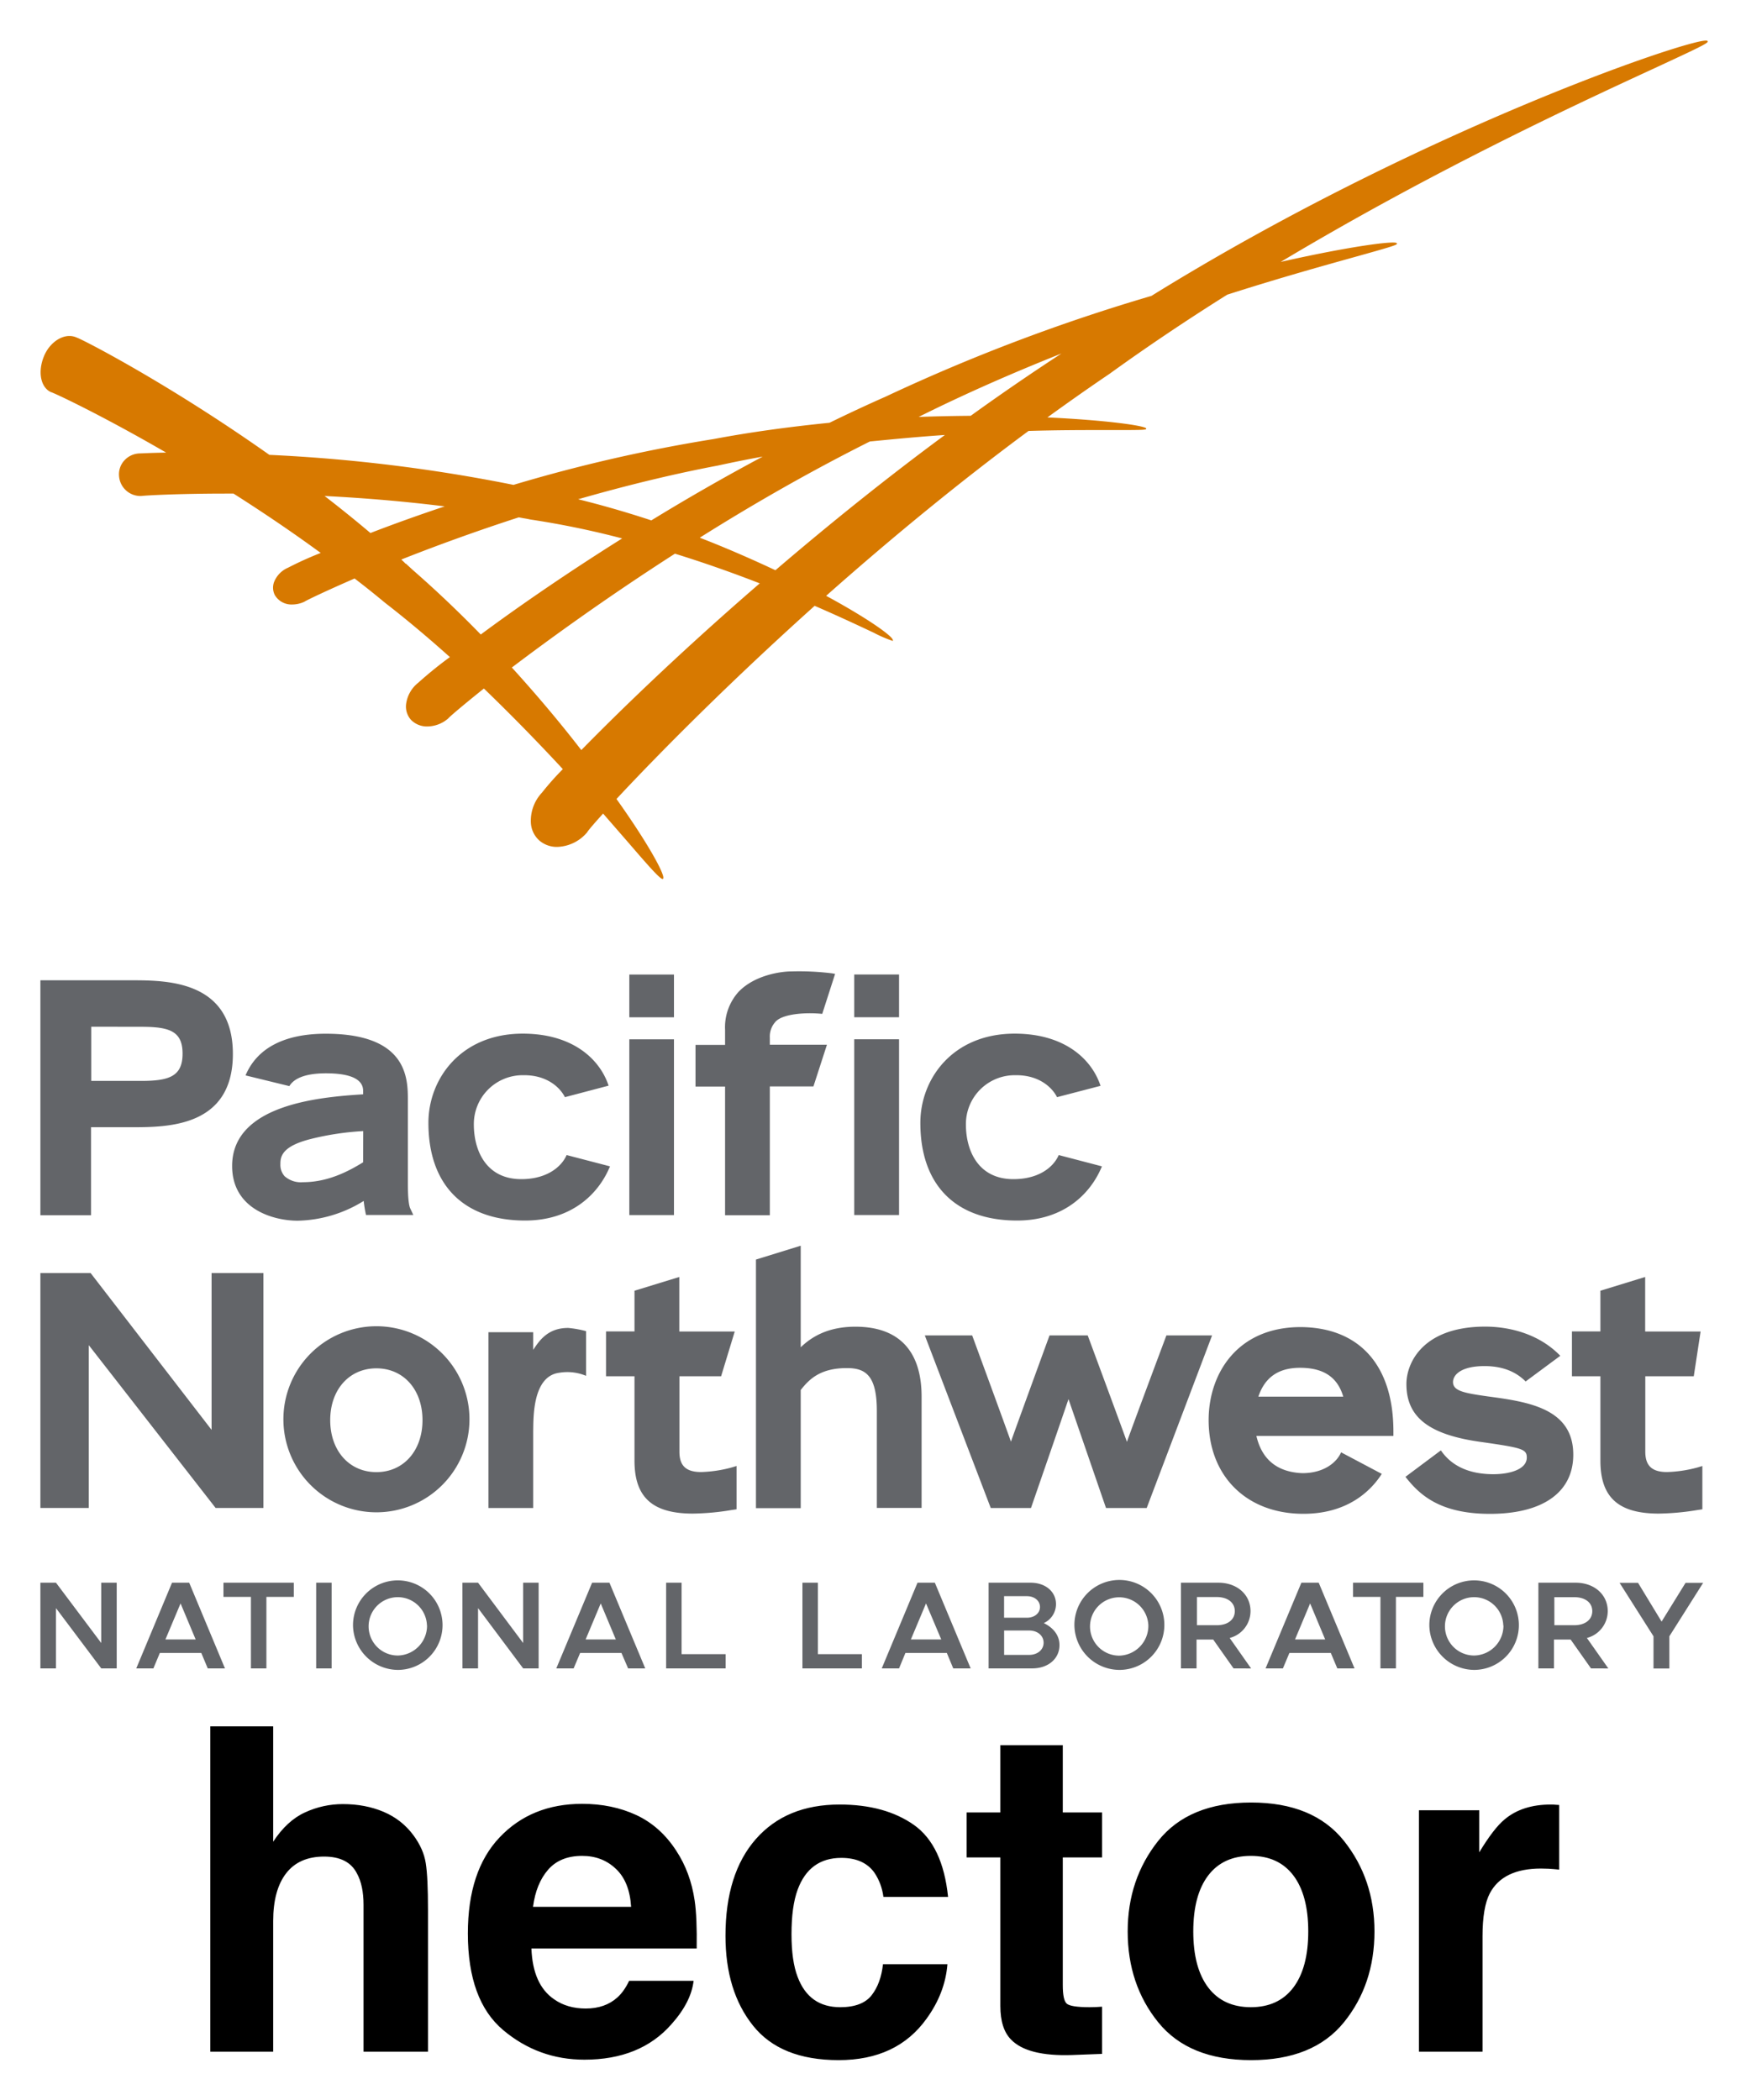
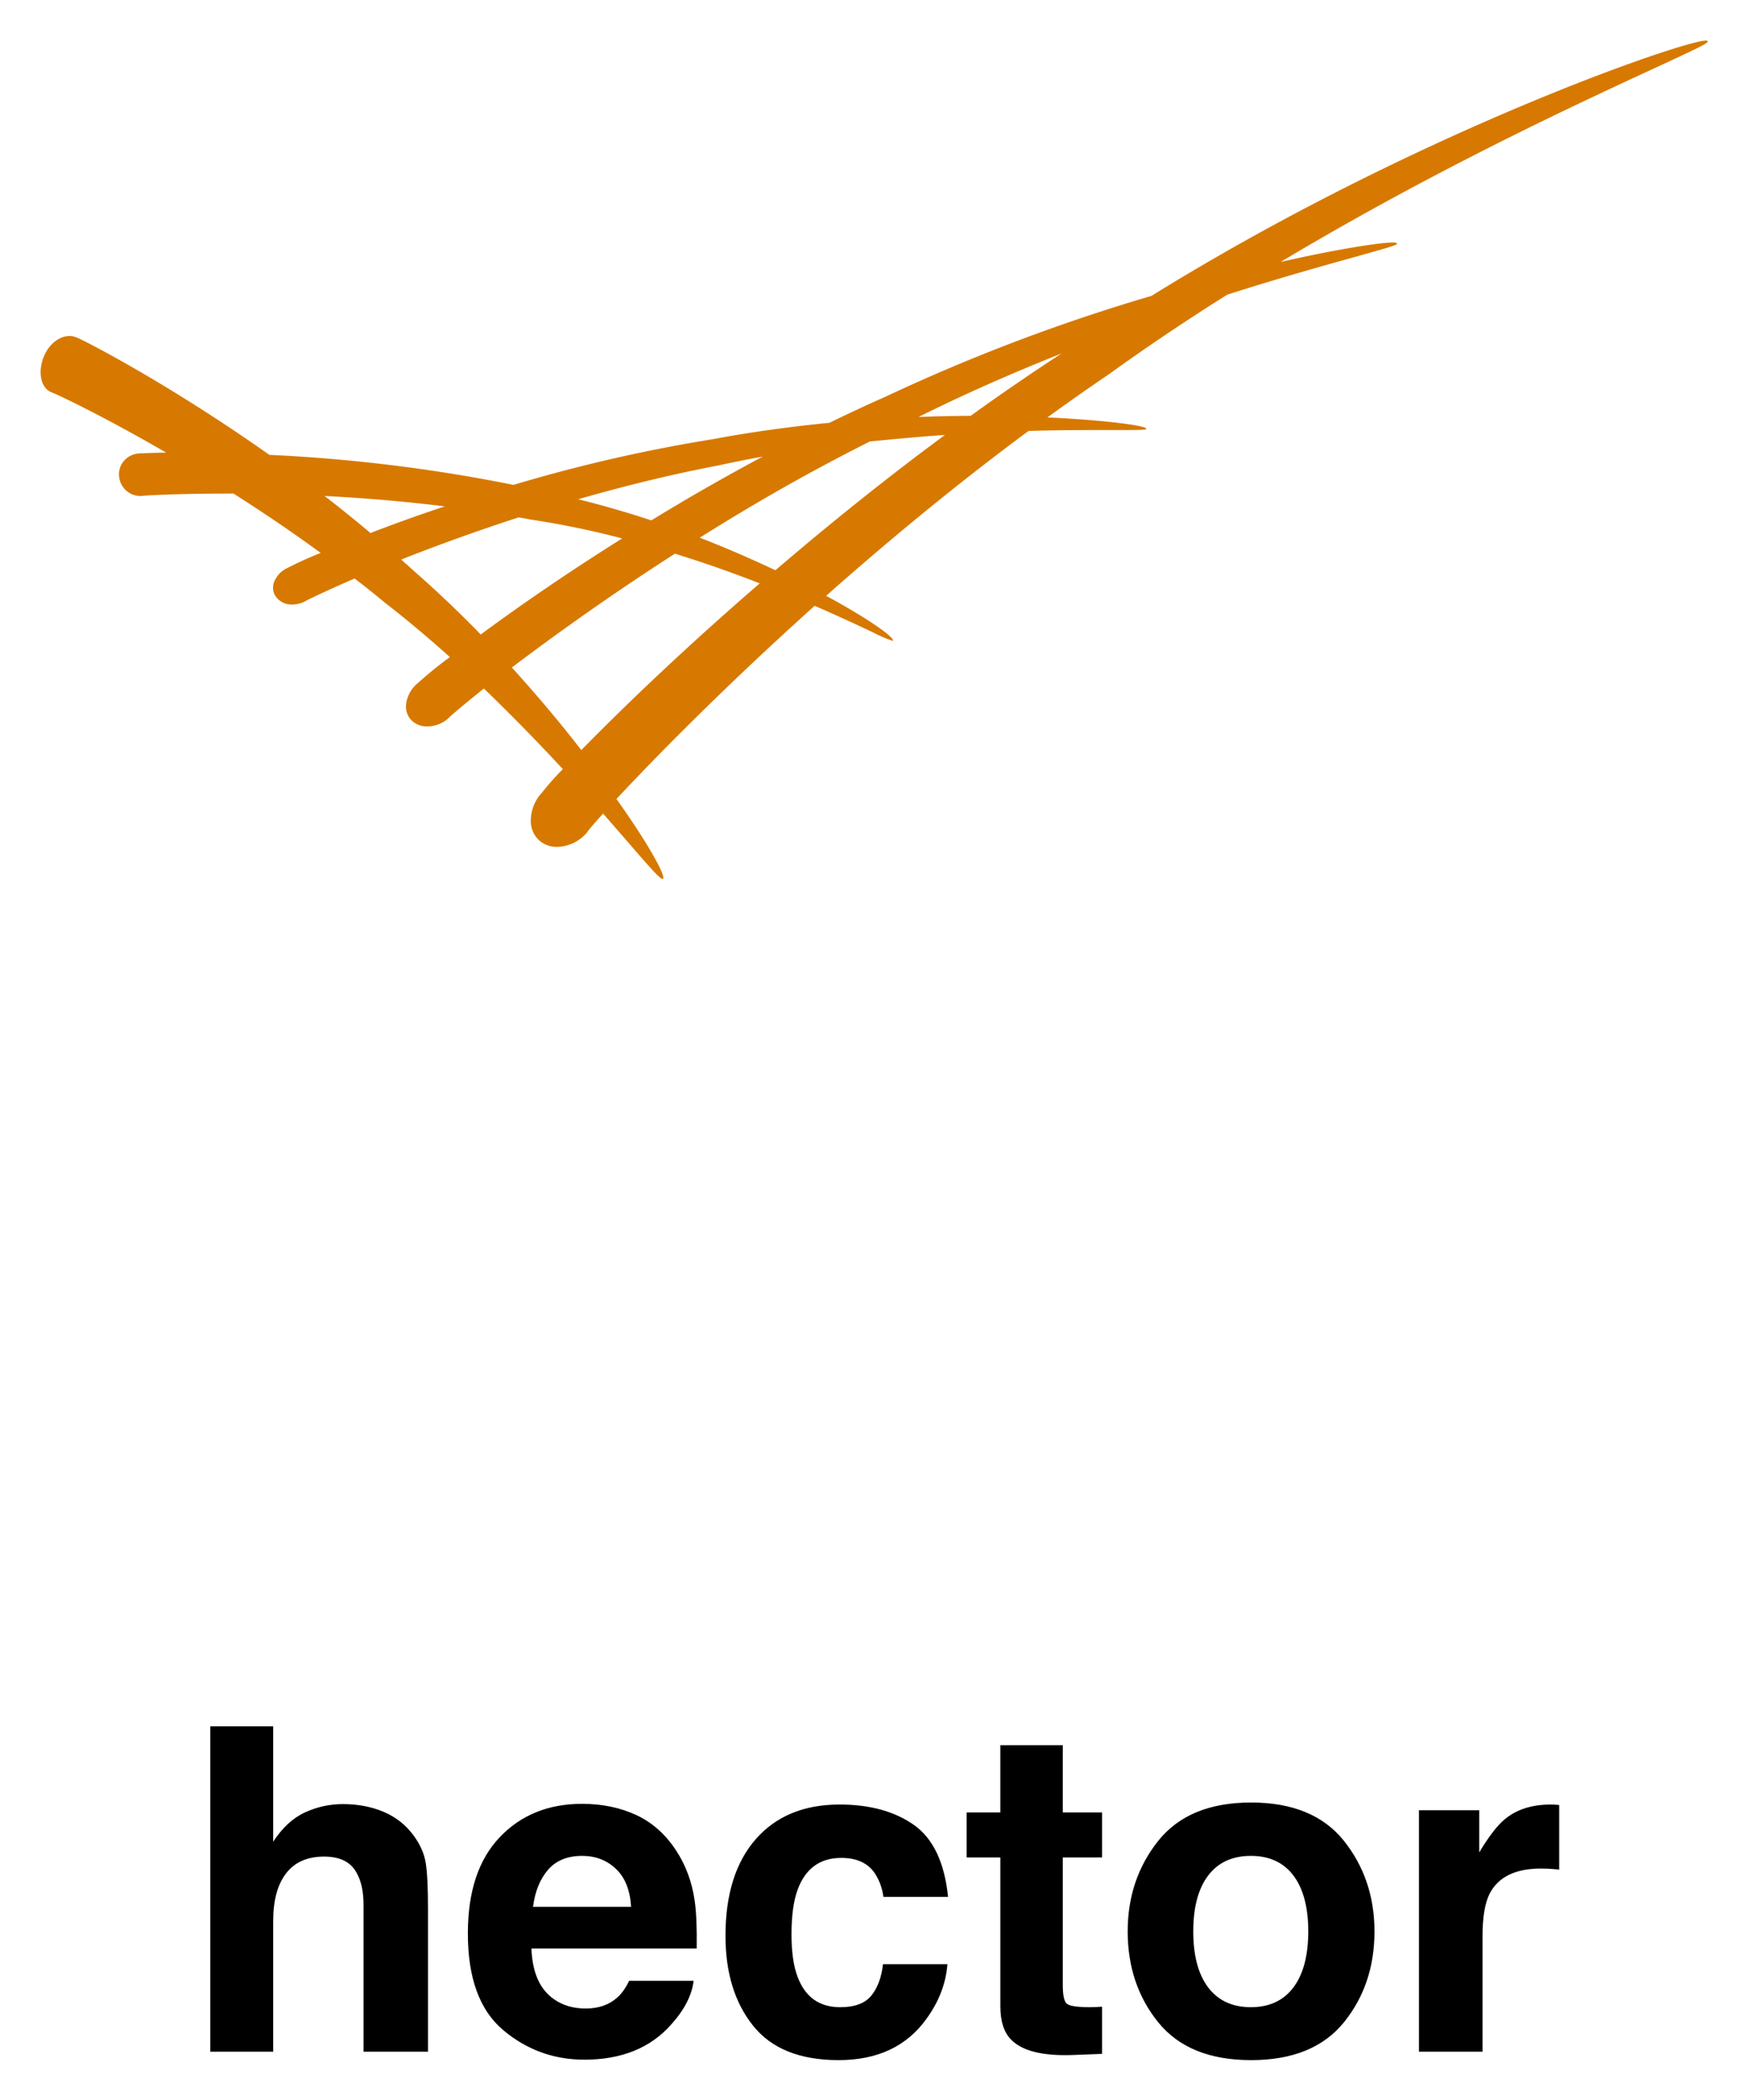
<svg xmlns="http://www.w3.org/2000/svg" role="img" viewBox="-9.69 -5.19 418.88 503.88">
  <title>hector logo</title>
  <path fill="#d77900" d="M149.3 205.7c-.66 0-3.3-3-8.1-8.57L135 190c-3.28 3.63-3.76 4.34-3.81 4.48A9.79 9.79 0 0 1 124 198a6.46 6.46 0 0 1-4.15-1.41 6.11 6.11 0 0 1-2.18-4.39 9.86 9.86 0 0 1 2.67-7.23 67.14 67.14 0 0 1 5-5.63C119 172.49 112.62 166 106.4 160c-5.12 4.1-8.31 6.83-8.57 7.19a7.75 7.75 0 0 1-5 1.91 5.3 5.3 0 0 1-3.95-1.62 4.8 4.8 0 0 1-1.16-3.59 7.81 7.81 0 0 1 2.93-5.28 95.24 95.24 0 0 1 7.59-6.15c-5.13-4.6-10.35-9-15.52-13-2.65-2.2-5.06-4.12-7.34-5.86-7.35 3.2-11.71 5.32-12.05 5.58a6.85 6.85 0 0 1-2.92.66 4.63 4.63 0 0 1-4.18-2.28 3.93 3.93 0 0 1-.18-3.08 6.25 6.25 0 0 1 3.39-3.48 82.93 82.93 0 0 1 7.81-3.53c-6.47-4.74-13.32-9.4-20.92-14.24h-1.86c-11.63 0-19.72.47-20.26.58H24a5.15 5.15 0 0 1-5.13-4.81 4.89 4.89 0 0 1 1.2-3.64 5.14 5.14 0 0 1 3.63-1.76c.28 0 2.59-.14 6.47-.2-15.51-9-27-14.39-27.66-14.52C0 87.7-.67 83.89.9 80.18c1.18-2.8 3.68-4.76 6.07-4.76a4.15 4.15 0 0 1 1.77.39c1 .25 21.77 10.87 46.19 28.13a388.39 388.39 0 0 1 58.57 7.2 374.56 374.56 0 0 1 48.06-11c8.78-1.66 18.15-2.93 27.76-3.9 4.58-2.24 9.14-4.36 13.51-6.29a444.29 444.29 0 0 1 63.72-24.15c63.22-39.17 127.63-61.25 133-61.25.18 0 .42 0 .46.19.2.42-2.93 1.87-12.69 6.4-18.43 8.51-52.71 24.35-89.76 46.51 13.55-3.07 23.77-4.65 26.89-4.65.89 0 1 .13 1 .26.09.33-1.66.84-9.88 3.14-7.16 2-18 5-30.84 9.11-10 6.28-19.52 12.69-28.25 19-4.76 3.22-9.76 6.73-14.89 10.45 13.92.64 23.18 1.95 23.7 2.62a.24.24 0 0 1 0 .12c0 .22-.74.29-5.64.29h-5c-4.48 0-10.51 0-17.58.21-15.84 11.71-32.21 25.06-48.56 39.56 9.69 5.25 15.87 9.59 16 10.61a.19.19 0 0 1 0 .19h-.09a32 32 0 0 1-4.5-1.95c-3.21-1.51-8.07-3.81-14.17-6.45-24.26 21.79-41.32 39.66-47.54 46.34 7.38 10.36 11.5 17.85 11.23 19a.32.32 0 0 1-.12.2zm-36.22-50.77c5.79 6.37 11.41 13 16.69 19.84 7.13-7.28 22.09-22.1 42.81-40-6.91-2.69-13.75-5.08-20.35-7.12-16.88 10.84-30.55 20.82-39.15 27.33zM87.64 130l1.78 1.63c5.44 4.75 10.9 9.93 16.23 15.41 7.31-5.43 19.22-13.83 33.92-23.05a210.33 210.33 0 0 0-22.08-4.55c-.51-.11-1-.21-1.55-.29l-1.17-.22c-9.56 3.1-19 6.49-28.18 10.12.34.35.7.62 1 1zm70.54-6.19c6.06 2.34 12.17 5 18.16 7.81C190 119.92 203.67 109 217 99.17c-6.23.41-12.28 1-18 1.56-13.06 6.55-26.82 14.27-40.82 23.09zm-90-10c3.9 3 7.51 5.93 11 8.88 5.85-2.26 11.89-4.41 17.82-6.39-9.18-1.14-18.89-2-28.83-2.49zm60.82.78c5.7 1.4 11.62 3.11 17.57 5.07 8.74-5.36 17.74-10.51 26.72-15.3-3.46.62-7.06 1.34-10.67 2.13-10.41 1.97-21.73 4.69-33.62 8.11zm116.05-35c-12.29 4.88-23.84 10-34.35 15.25 4.34-.16 8.54-.24 12.49-.27 7.07-5.1 14.43-10.15 21.86-15z" />
-   <path fill="#636569" d="M58.3 335.53A22.32 22.32 0 1 0 80.61 313a22.32 22.32 0 0 0-22.31 22.53zm11.23 0c0-7.31 4.55-12.43 11.08-12.43s11.06 5.12 11.06 12.43S87.14 348 80.61 348s-11.08-5.15-11.08-12.47zm-28.46-35.29v37.62l-29.02-37.62H0v56.36h11.61v-39.06l30.43 39.06h11.47v-56.36H41.07zm77.16 18.43v-4.24h-10.74v42.18h10.74v-18.46c.07-3.09-.23-13.22 6.32-14a11.67 11.67 0 0 1 6.37.75v-10.72a24.84 24.84 0 0 0-4.27-.77c-4.85-.03-6.92 2.97-8.42 5.26zm24.3-14.19v9.76h-6.83V325h6.83v20.26c0 8.79 4.32 12.69 14 12.69a60.27 60.27 0 0 0 9.19-.84l1.3-.19v-10.39l-1.24.37a31.31 31.31 0 0 1-7.26 1.08c-3.62 0-5.21-1.5-5.21-4.88V325h10l3.27-10.74h-13.3v-13.08zm29.14-7.48v59.65h10.74V328.3c2.11-2.7 4.79-5.26 11.08-5.26 4.43 0 7.18 1.71 7.18 10.26v23.29h10.74V329.9c0-11-5.47-16.79-15.88-16.79-6.49 0-10.44 2.36-13.12 4.94v-24.37zm98.47 18.2s-8 21.33-9.47 25.54c-1.5-4.21-9.41-25.54-9.41-25.54h-9.16s-7.76 21.24-9.26 25.49c-1.49-4.25-9.3-25.49-9.3-25.49h-11.36L228 356.61h9.65s7.54-21.79 9-26.13l9 26.13h9.76l15.69-41.41zM347 329.8c-5.32-.77-8.1-1.25-8.1-3.4 0-1.78 2-3.84 7.56-3.84 5.15 0 8.09 1.91 9.86 3.69l8.32-6.16c-6.12-6.29-14.38-7-18-7-14.93 0-18.92 8.66-18.92 13.78 0 8 5.44 12.23 18.24 13.94 9.46 1.36 10.64 1.66 10.64 3.69 0 2.93-4.29 4-8 4-5.86 0-10.08-2-12.61-5.72l-8.5 6.35c3.21 4.08 8 8.88 20.26 8.88 12.69 0 20-5.17 20-14.19.01-11.24-11.06-12.72-20.75-14.02zm27.26-25.32v9.76h-6.83V325h6.83v20.26c0 8.79 4.31 12.69 14 12.69a61.57 61.57 0 0 0 9.19-.84l1.27-.19v-10.39l-1.23.37a31.15 31.15 0 0 1-7.25 1.08c-3.59 0-5.21-1.5-5.21-4.88V325h11.63l1.64-10.74H385v-13.08zm-71.88 8.72c-15.26 0-22.11 11.19-22.11 22.32C280.27 349 289.41 358 303 358c11.09 0 16.53-6 18.81-9.58l-9.76-5.17c-1 2.33-4 5-9.32 5-6.08-.26-9.71-3.35-11-8.93h32.87v-1.18c-.03-15.71-8.1-24.82-22.22-24.94zm-10.18 16.69c1.53-4.56 4.75-6.92 10-6.92 5.69 0 9 2.28 10.37 6.92zM0 230v56.37h12.15v-21.12h9.77c8.5 0 24.26 0 24.26-17.57S30.42 230 21.92 230zm24.2 11.16c6.71 0 9.91 1 9.91 6.44s-3.2 6.54-9.91 6.54h-12v-13zm64.57 43.66c-.24-.45-.61-1.8-.61-6v-20c0-5.17 0-16-19.71-16-9.91 0-16.48 3.45-19.23 10l10.51 2.57c.83-1.38 2.93-3.07 8.79-3.07s8.91 1.41 8.91 4.2v.84C67.29 258 46 259.71 46 274.55c0 10.35 9.88 13.13 15.72 13.13a31.07 31.07 0 0 0 15.84-4.74c.12 1 .24 1.84.39 2.56l.16.81h11.36zm-11.34-11.16c-3.7 2.29-8.58 4.78-14.44 4.78a5.9 5.9 0 0 1-4.41-1.44 4.1 4.1 0 0 1-1-2.93v-.15c0-2.1 1-4.26 7.34-5.86a67.12 67.12 0 0 1 12.53-1.88zm48.82-1.73c-1.32 3-4.94 5.78-10.88 5.78-8.39 0-11.38-6.79-11.38-13.11a11.72 11.72 0 0 1 11.6-11.83h.49c5.34 0 8.51 2.81 9.76 5.27l10.48-2.76c-2.23-6.69-9-12.54-20.78-12.48-14.69.09-22.45 10.83-22.45 21.41 0 14.9 8.46 23.43 23.19 23.43 11.23 0 17.68-6.44 20.37-13zm15.04-43.31v10.26H152v-10.26zm0 15.54v42.17H152v-42.17zm33.71-.4a5.2 5.2 0 0 1 1.22-3.65c1.58-2.09 7.4-2.46 11.35-2.05l3.09-9.6-.75-.13a64 64 0 0 0-9.69-.46h-.11c-2.15 0-8.66.75-12.64 4.93a12.69 12.69 0 0 0-3.21 9.09v3.61h-7.09v10h7.09v30.87H175v-30.91h10.46l3.24-10H175zm20.25.39H206v42.17h-10.75zm0-15.54H206v10.26h-10.75zm49.06 43.32c-1.31 3-4.88 5.78-10.88 5.78-8.4 0-11.39-6.79-11.39-13.11a11.72 11.72 0 0 1 11.6-11.83h.5c5.35 0 8.53 2.82 9.76 5.27l10.44-2.72c-2.23-6.72-9-12.58-20.78-12.52-14.71.09-22.45 10.83-22.45 21.41 0 14.9 8.44 23.43 23.2 23.43 11.23 0 17.67-6.44 20.36-13zM0 374.53h3.74L14.6 389v-14.47h3.71v20.56H14.6L3.74 380.63v14.46H0zm38.6 16.85h-9.94l-1.55 3.71H23l8.58-20.56h4.12l8.58 20.56h-4.13zm-1.35-3.24l-3.62-8.64-3.63 8.64zm13.26-10.21h-6.59v-3.4H60.8v3.4h-6.58v17.16h-3.71zm15.65-3.4h3.71v20.56h-3.71zM75 384.79a10.74 10.74 0 1 1 10.82 10.66A10.84 10.84 0 0 1 75 384.79zm17.74 0a7 7 0 1 0-6.92 7.21 7.16 7.16 0 0 0 6.94-7.21zm8.51-10.26H105L115.82 389v-14.47h3.71v20.56h-3.71L105 380.63v14.46h-3.74zm38.15 16.85h-9.91l-1.56 3.71h-4.16l8.59-20.56h4.16l8.59 20.56H141zm-1.35-3.24l-3.62-8.64-3.62 8.64zm26.34 3.53v3.42h-14.27v-20.56h3.71v17.14zm32.7 0v3.42h-14.27v-20.56h3.71v17.14zm20.37-.29h-9.93l-1.53 3.71h-4.15l8.58-20.56h4.16l8.59 20.56H219zm-1.34-3.24l-3.65-8.64-3.63 8.64zm11.36-13.61h10.08c3.57 0 6.09 2.15 6.09 5.14a5 5 0 0 1-2.93 4.55c2.36 1.14 3.77 3 3.77 5.27 0 3.29-2.72 5.6-6.55 5.6h-10.46zm9.19 8.4c1.82 0 3.14-1.07 3.14-2.57s-1.32-2.6-3.14-2.6h-5.47v5.17zm.54 8.92c2 0 3.47-1.23 3.47-2.92s-1.44-2.93-3.47-2.93h-6v5.85zm10.86-7.06A10.79 10.79 0 1 1 259 395.45h-.12a10.85 10.85 0 0 1-10.81-10.66zm17.74 0a7 7 0 1 0-6.95 7.24 7.16 7.16 0 0 0 6.95-7.24zm20.44 10.3l-4.88-6.92h-4v6.92h-3.74v-20.56h9c4.4 0 7.69 2.81 7.69 6.83a6.67 6.67 0 0 1-5 6.43l5.14 7.31zm-8.79-10.36h4.78c2.55 0 4.31-1.29 4.31-3.38s-1.76-3.38-4.31-3.38h-4.78zm32.12 6.65h-9.93l-1.56 3.71h-4.16l8.59-20.56h4.16l8.59 20.56h-4.13zm-1.35-3.24l-3.61-8.64-3.62 8.64zm13.26-10.21h-6.58v-3.4h16.88v3.4h-6.59v17.16h-3.71zm11.73 6.86A10.74 10.74 0 1 1 344 395.45a10.84 10.84 0 0 1-10.78-10.66zm17.74 0A7 7 0 1 0 344 392a7.16 7.16 0 0 0 7-7.21zm21.04 10.3l-4.88-6.92h-4v6.92h-3.74v-20.56h8.95c4.4 0 7.69 2.81 7.69 6.83a6.67 6.67 0 0 1-5 6.43l5.14 7.31zm-8.78-10.36H368c2.54 0 4.31-1.29 4.31-3.38S370.54 378 368 378h-4.79zm23.78 2.66l-8.14-12.83h4.43l5.65 9.3 5.75-9.3h4.22l-8.11 12.83v7.72H387z" />
  <path d="M82.345 429.505c-2.932-1.239-6.182-1.859-9.764-1.859-3.174 0-6.212.665-9.099 1.995-2.887 1.315-5.441 3.673-7.633 7.028v-27.675H40.764v78.053h15.085v-31.348c0-4.958 1.043-8.782 3.114-11.457 2.071-2.675 5.109-4.005 9.114-4.005 3.854 0 6.484 1.345 7.86 4.036 1.058 1.92 1.587 4.429 1.587 7.542v35.233h15.463v-34.009c0-5.169-.166-8.903-.529-11.185-.348-2.282-1.33-4.504-2.917-6.666-1.874-2.554-4.278-4.444-7.195-5.683zm39.48 13.86c1.92-2.192 4.64-3.295 8.147-3.295 3.235 0 5.925 1.043 8.102 3.114 2.192 2.071 3.401 5.109 3.643 9.114h-23.534c.499-3.764 1.708-6.726 3.643-8.933zm21.176-13.074c-3.869-1.799-8.207-2.706-13.029-2.706-8.102 0-14.707 2.675-19.785 8.026-5.094 5.351-7.633 13.044-7.633 23.065 0 10.701 2.826 18.425 8.449 23.171 5.638 4.746 12.137 7.119 19.513 7.119 8.918 0 15.871-2.826 20.828-8.449 3.189-3.552 4.973-7.044 5.366-10.475h-15.463c-.816 1.708-1.753 3.038-2.826 3.99-1.95 1.768-4.474 2.66-7.588 2.66-2.947 0-5.456-.726-7.557-2.192-3.431-2.328-5.26-6.409-5.472-12.213h39.646c.076-5.003-.091-8.827-.484-11.487-.665-4.534-2.146-8.51-4.414-11.956-2.509-3.885-5.698-6.741-9.553-8.555zm-11.956-2.706zm71.206 22.325h15.508c-.846-8.253-3.582-14.011-8.207-17.276-4.625-3.25-10.565-4.882-17.82-4.882-8.54 0-15.236 2.766-20.088 8.283-4.852 5.532-7.285 13.271-7.285 23.216 0 8.827 2.192 16.007 6.59 21.524 4.398 5.532 11.245 8.298 20.556 8.298 9.326 0 16.354-3.31 21.1-9.946 2.978-4.111 4.64-8.464 5.003-13.074l-15.463 0c-.333 3.053-1.224 5.532-2.721 7.452-1.481 1.904-4.005 2.872-7.542 2.872-4.988 0-8.389-2.418-10.203-7.24-.998-2.585-1.481-6.001-1.481-10.248 0-4.459.484-8.041 1.481-10.732 1.874-5.064 5.366-7.603 10.475-7.603 3.567 0 6.212 1.164 7.905 3.507 1.179 1.738 1.904 3.688 2.192 5.849zm-10.263-22.325zm30.23 12.863h8.086v35.656c0 3.612.846 6.288 2.554 8.026 2.615 2.721 7.497 3.96 14.661 3.718l7.18-.272v-11.321c-.499.045-1.013.076-1.527.091-.514.015-.998.03-1.451.03-3.083 0-4.927-.302-5.532-.892-.605-.574-.907-2.056-.907-4.429v-30.608h9.417v-10.792h-9.417v-16.143h-14.979v16.143h-8.086zm78.386 31.197c-2.373 3.144-5.774 4.731-10.203 4.731-4.429 0-7.845-1.587-10.233-4.731-2.388-3.159-3.582-7.633-3.582-13.452 0-5.804 1.194-10.278 3.582-13.422 2.388-3.129 5.804-4.701 10.233-4.701 4.429 0 7.83 1.572 10.203 4.701 2.373 3.144 3.567 7.618 3.567 13.422 0 5.819-1.194 10.293-3.567 13.452zm12.122 8.359c4.882-6.031 7.331-13.301 7.331-21.811 0-8.359-2.449-15.599-7.331-21.735-4.897-6.122-12.319-9.19-22.264-9.19-9.961 0-17.382 3.068-22.279 9.19-4.882 6.137-7.331 13.377-7.331 21.735 0 8.51 2.449 15.78 7.331 21.811 4.897 6.046 12.319 9.069 22.279 9.069 9.946 0 17.367-3.023 22.264-9.069zM290.462 427.585zm72.612.181c-.197-.015-.438-.015-.726-.015-4.534 0-8.223 1.179-11.049 3.552-1.738 1.421-3.779 4.066-6.106 7.92v-10.097h-14.465v57.92h15.251v-27.675c0-4.655.589-8.086 1.753-10.323 2.101-3.96 6.182-5.94 12.273-5.94.469 0 1.073.015 1.814.045.741.045 1.587.106 2.554.212v-15.508c-.68-.045-1.103-.06-1.3-.091z" />
</svg>